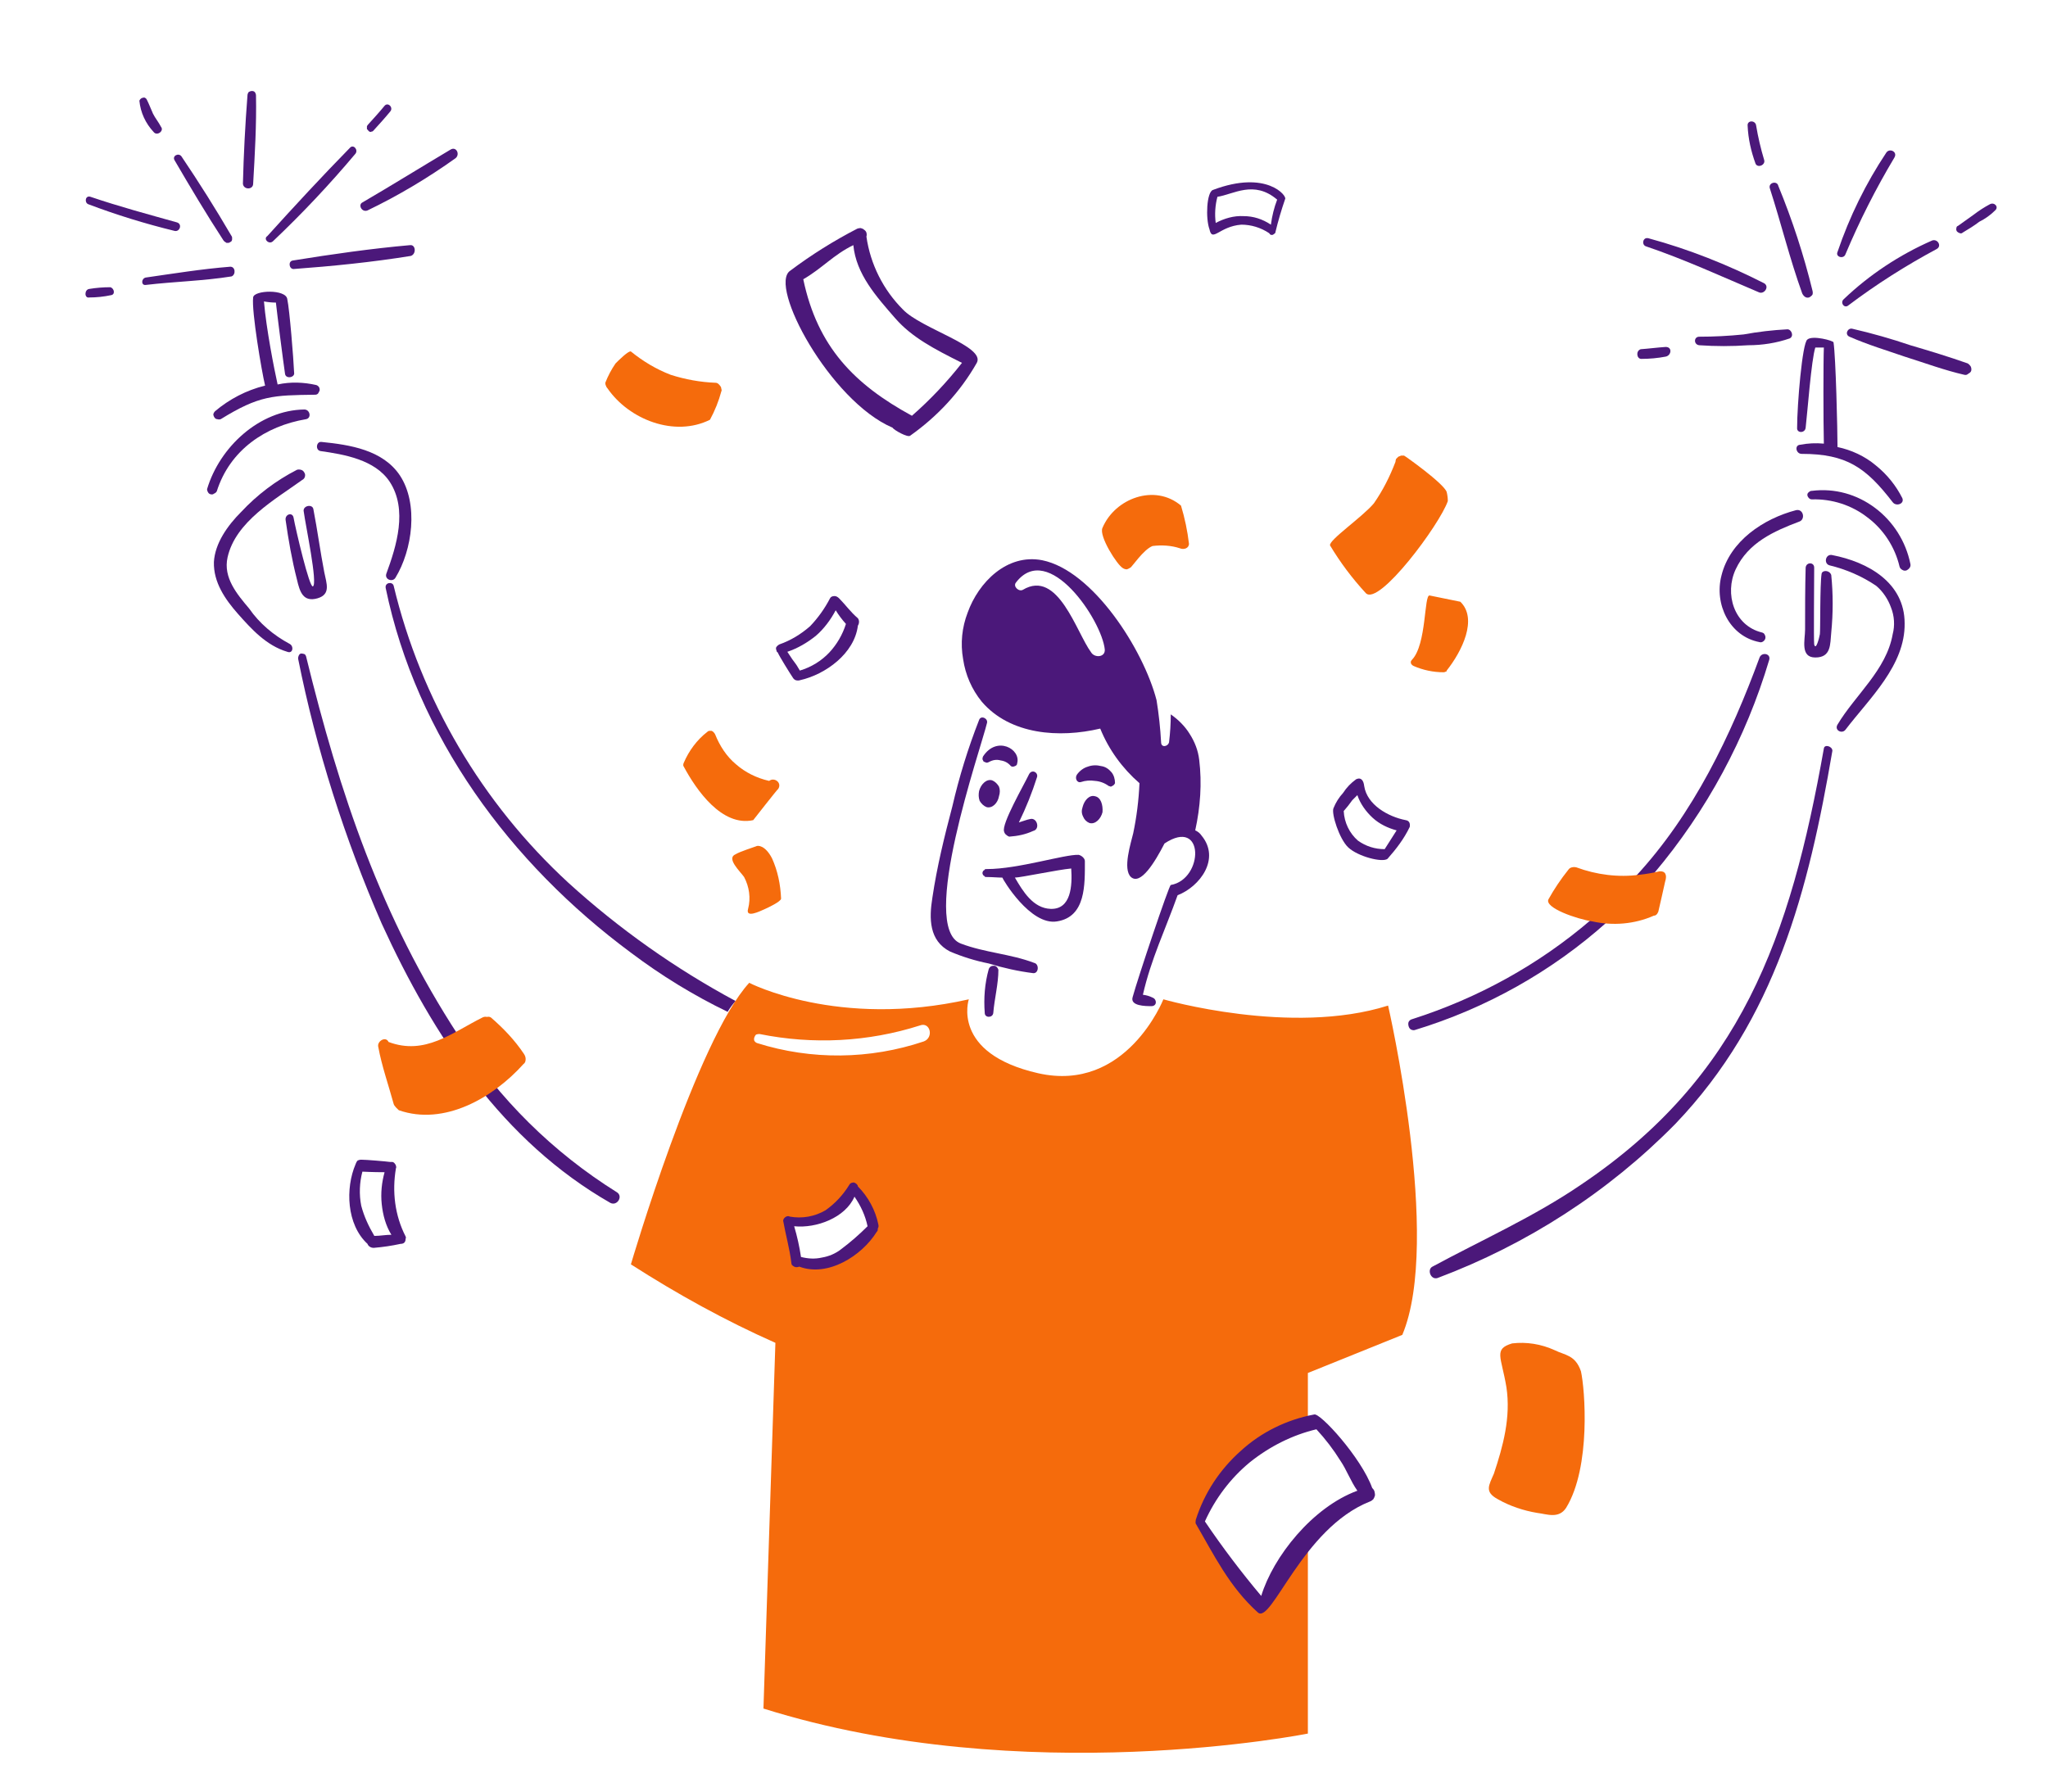
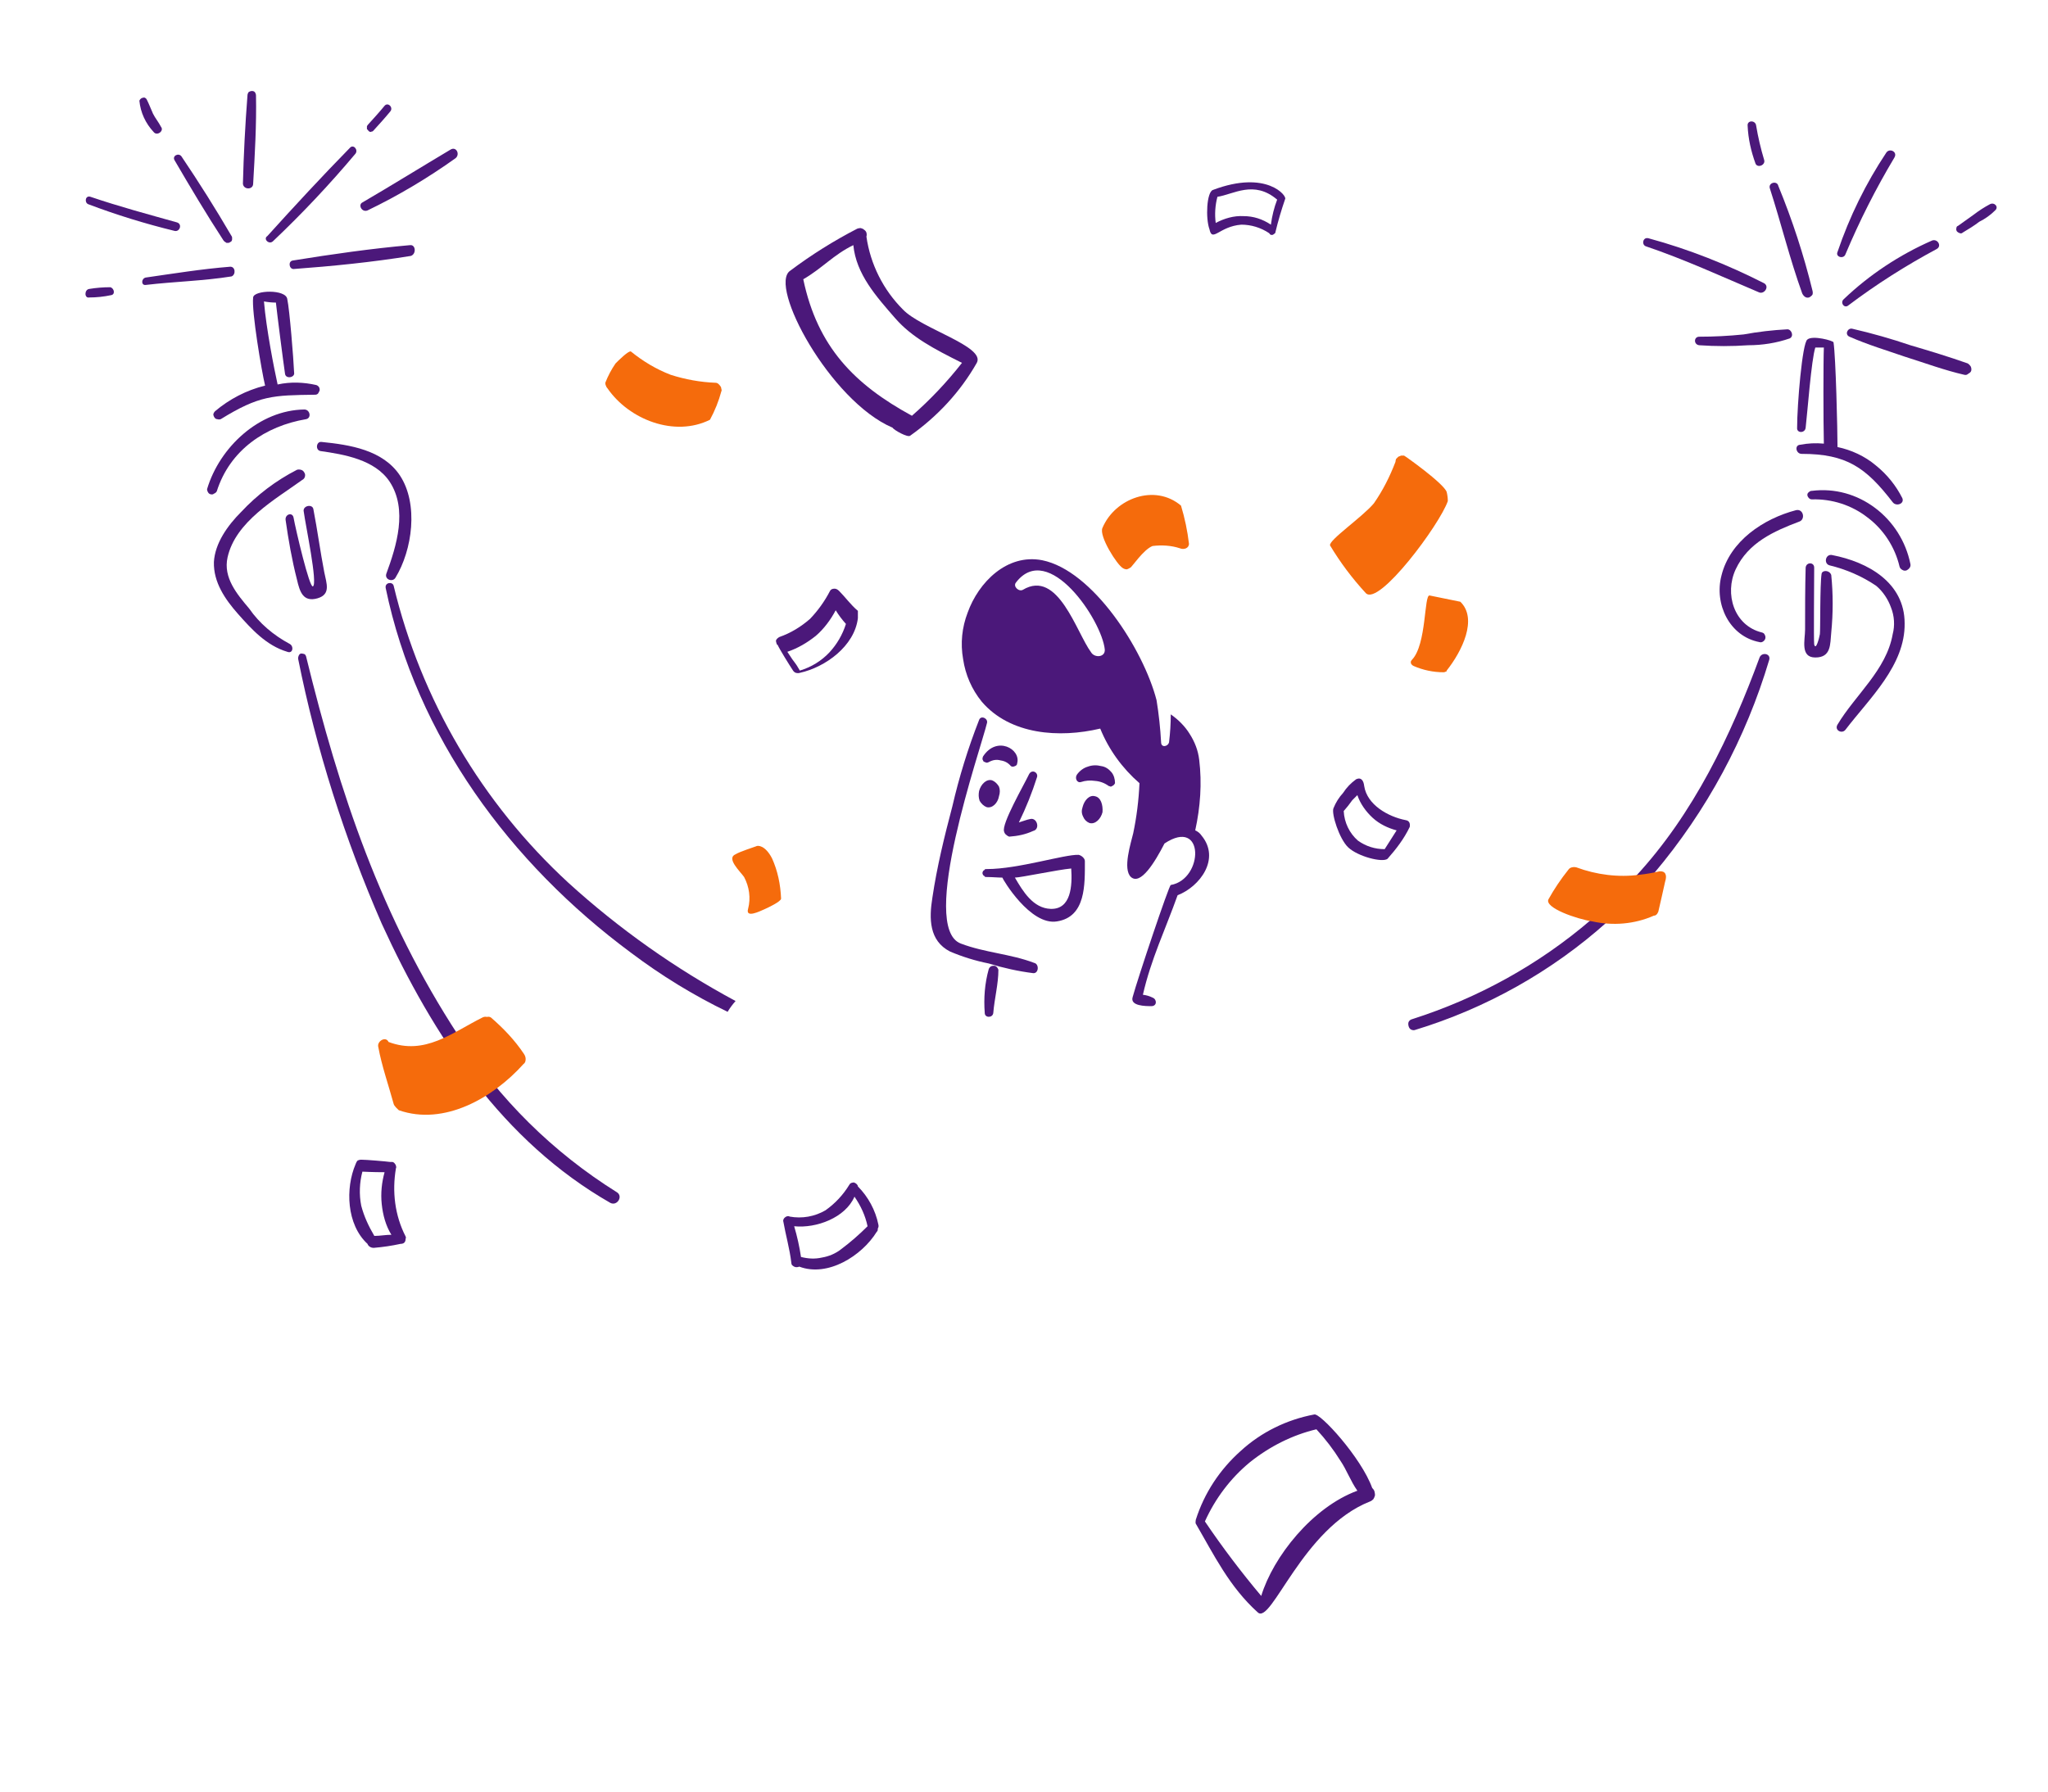
<svg xmlns="http://www.w3.org/2000/svg" version="1.2" viewBox="0 0 360 315" width="360" height="315">
  <title>illustration-celebrate-400x400-svg</title>
  <style>
		.s0 { fill: #4b187a } 
		.s1 { fill: #f56b0c } 
	</style>
  <path class="s0" d="m28.3 22.3c-0.4-0.8-1-1.5-1.4-2.3-0.4-0.9-0.7-1.7-1.1-2.5q-0.1-0.2-0.3-0.3-0.2-0.1-0.4 0-0.2 0-0.4 0.2-0.1 0.1-0.2 0.3c0.2 2.1 1.1 4 2.5 5.5 0.6 0.8 1.9-0.2 1.3-0.9z" />
  <path class="s0" d="m19.4 50.5q-1.9 0-3.7 0.3c-0.9 0.1-0.9 1.7 0 1.5q1.9 0 3.8-0.4c0.8-0.1 0.6-1.2-0.1-1.4z" />
  <path class="s0" d="m192.5 140c-1-0.3-1.9 0.7-2.2 1.9-0.2 0.6-0.2 1.1 0.1 1.7 0.2 0.5 0.6 0.9 1.1 1.1 1 0.3 2-0.7 2.3-1.9 0.1-1.3-0.3-2.6-1.3-2.8z" />
  <path class="s0" d="m174.4 137.2c-1-0.3-2 0.7-2.3 1.9-0.1 0.6-0.1 1.1 0.1 1.7 0.3 0.5 0.7 0.9 1.2 1.1 1 0.3 2-0.7 2.2-1.9 0.2-0.6 0.2-1.2 0-1.7-0.3-0.5-0.7-0.9-1.2-1.1z" />
  <path class="s0" d="m193.6 134.7c-0.8-0.2-1.6-0.2-2.4 0.1-0.7 0.2-1.4 0.7-1.9 1.4-0.4 0.6 0 1.5 0.7 1.3q1.2-0.4 2.5-0.2 1.3 0.1 2.4 0.9 0.1 0 0.3 0.1 0.2 0 0.3-0.1 0.2-0.1 0.3-0.2 0.1-0.1 0.2-0.3c0-0.7-0.2-1.4-0.6-1.9-0.5-0.6-1.1-1-1.8-1.1z" />
  <path class="s0" d="m172.8 133q-0.1 0.2-0.1 0.5 0.1 0.2 0.2 0.4 0.2 0.1 0.5 0.2 0.2 0 0.4-0.1c0.7-0.4 1.4-0.5 2.1-0.3 0.7 0.1 1.3 0.4 1.8 1q0.2 0.1 0.3 0.1 0.2 0 0.4-0.1 0.1 0 0.3-0.2 0.1-0.1 0.1-0.3c0.7-2.5-3.6-4.9-6-1.2z" />
  <path fill-rule="evenodd" class="s0" d="m190.7 151.4c0 4.1 0.2 9.8-4.9 10.6-4.7 0.8-9.6-7.5-9.6-7.7-0.8 0-1.8-0.1-2.7-0.1q-0.1 0-0.3 0-0.1-0.1-0.2-0.2-0.2-0.1-0.2-0.2-0.1-0.1-0.1-0.3 0-0.2 0.1-0.3 0-0.1 0.2-0.2 0.1-0.1 0.2-0.2 0.2 0 0.3 0c5.5 0 13.6-2.6 16.1-2.5 0.5 0.1 1.1 0.6 1.1 1.1zm-2.4 1.3c-2.3 0.2-8.9 1.6-9.9 1.6 1.4 2.4 3.2 5.4 6.3 5.5 3.6 0.1 3.8-4.1 3.6-7.1z" />
  <path class="s0" d="m69.2 103c-0.2-0.8-1.6-0.6-1.4 0.4 5.4 26.1 21.9 48.4 43.1 64.1 5.3 4 11 7.5 17 10.4q0.6-1 1.4-1.9c-10.6-5.7-20.5-12.7-29.4-20.8-15.2-14-25.9-32.2-30.7-52.2z" />
  <path class="s0" d="m108.4 209.6c-11.2-7-20.7-16.4-27.8-27.5-13.6-20.8-20.9-42.6-26.8-66.7q-0.1-0.3-0.3-0.4-0.3-0.1-0.6-0.1-0.3 0.1-0.4 0.4-0.1 0.2-0.1 0.5c3.2 16 8.2 31.7 14.7 46.6 9.1 19.9 21.3 38.3 40.2 49.1 1.2 0.6 2.3-1.2 1.1-1.9z" />
  <path class="s0" d="m311 116c0.3-1.1-1.3-1.4-1.7-0.4-5 13.6-11.6 27.5-21.8 38.5 1-0.2 2.1-0.3 3.2-0.5 9.3-11 16.2-23.8 20.3-37.6z" />
  <path class="s0" d="m279.7 161.7c-9.2 7.9-19.9 13.8-31.5 17.5q-0.4 0.1-0.6 0.5-0.1 0.3 0 0.7 0.1 0.4 0.4 0.6 0.4 0.2 0.7 0.1c12.5-3.8 24.1-10.3 33.8-19q-1.4-0.1-2.8-0.4z" />
-   <path class="s0" d="m320.6 131.6c-5.9 33.3-14.6 57.8-42.7 76.7-8.2 5.6-17.4 9.7-26.1 14.4-1 0.5-0.3 2.4 0.9 2 15.7-5.9 30-15.1 41.8-27.1 17.6-18.4 23.4-41 27.6-65.6 0-0.8-1.4-1.2-1.5-0.4z" />
  <path class="s0" d="m173.8 170.4c-0.7 2.5-0.9 5.1-0.7 7.7 0 0.9 1.4 0.9 1.5 0 0.2-2.5 0.9-5.1 0.9-7.6q-0.1-0.3-0.3-0.5-0.2-0.2-0.5-0.2-0.3 0-0.5 0.1-0.3 0.2-0.4 0.5z" />
  <path class="s0" d="m69.5 101.6c3-4.9 4.1-13 0.8-18-3-4.5-8.8-5.4-13.8-5.9-0.9-0.1-1.1 1.4-0.2 1.6 4.2 0.6 9.6 1.5 12.2 5.4 3.2 4.9 1.2 11.3-0.6 16.2-0.3 1 1.1 1.5 1.6 0.7z" />
  <path class="s0" d="m50.9 113.2c-2.8-1.5-5.3-3.6-7.1-6.2-2.1-2.5-4.6-5.4-3.8-9 1.4-6.3 8.4-10.2 13.1-13.6q0.4-0.2 0.5-0.6 0.1-0.4-0.1-0.7-0.2-0.4-0.6-0.5-0.4-0.1-0.7 0c-3.7 1.9-7 4.4-9.8 7.4-2.4 2.4-4.6 5.5-4.8 8.8-0.1 3.6 2 6.6 4.2 9.1 2.4 2.7 5 5.6 8.7 6.7 1 0.4 1.2-1 0.4-1.4z" />
  <path class="s0" d="m38.1 86.4c2.3-7.3 8.6-11.5 15.7-12.7 1-0.2 0.7-1.7-0.3-1.7-7.9 0.1-14.9 6.6-17.1 14q0 0.3 0.2 0.6 0.1 0.2 0.4 0.3 0.4 0.1 0.6-0.1 0.3-0.1 0.5-0.4z" />
  <path class="s0" d="m316.3 91.7c1.1-0.4 0.7-2.3-0.6-2-5.7 1.5-11.6 5.4-13.1 11.5-1.3 5 1.4 10.7 6.7 11.7q0.3 0.1 0.6-0.1 0.3-0.2 0.4-0.5 0.1-0.4-0.1-0.7-0.1-0.3-0.5-0.4c-4.9-1.2-6.6-6.8-4.6-11.1 2.2-4.7 6.7-6.7 11.2-8.4z" />
  <path class="s0" d="m322.1 97.6c-1.2-0.3-1.6 1.5-0.5 1.8 2.9 0.7 5.7 1.9 8.2 3.6 1.2 1 2.1 2.4 2.6 3.8 0.6 1.5 0.7 3.2 0.3 4.7-1.1 6.3-6.6 10.7-9.7 15.9-0.6 1 0.8 1.7 1.4 0.9 4.2-5.5 10.5-11.3 10.4-18.7 0-7.2-6.5-10.8-12.7-12z" />
  <path class="s0" d="m318.5 86.3q-0.3 0-0.5 0.2-0.3 0.2-0.3 0.5 0 0.3 0.3 0.6 0.2 0.2 0.5 0.2c3.5-0.1 7 1 9.8 3.2 2.8 2.1 4.8 5.2 5.6 8.6q0.1 0.4 0.5 0.6 0.3 0.2 0.7 0.1 0.4-0.2 0.6-0.5 0.2-0.3 0.1-0.7c-0.8-3.9-3-7.4-6.2-9.8-3.2-2.4-7.1-3.5-11.1-3z" />
  <path class="s0" d="m315.9 75.2c-0.1 1 1.4 1 1.5 0 0.3-2.5 1-12 1.7-14.1h1.5c-0.1 2.3-0.1 13 0 16.9q-2.1-0.2-4.2 0.2c-1 0.1-0.7 1.6 0.3 1.6 7.9 0 11.3 2.4 16 8.5 0.6 0.8 2.1 0.3 1.7-0.7-1.1-2.2-2.7-4.2-4.7-5.8-1.9-1.6-4.3-2.7-6.7-3.2 0-3-0.3-15.8-0.7-18.4 0-0.3-3.7-1.3-4.6-0.5-0.9 0.6-1.8 11.5-1.8 15.5z" />
  <path class="s0" d="m40.4 46.9c-5 0.4-9.9 1.2-14.8 1.9-0.8 0.2-0.8 1.4 0 1.3 5.1-0.6 10.1-0.7 15.1-1.5 0.8-0.3 0.7-1.8-0.3-1.7z" />
  <path class="s0" d="m72.1 43.1c-6.8 0.6-13.8 1.6-20.6 2.7-0.9 0.1-0.7 1.5 0.1 1.5 6.8-0.5 13.8-1.2 20.6-2.3 1-0.3 0.9-2-0.1-1.9z" />
  <path class="s0" d="m48 42.4q7.7-7.3 14.5-15.4c0.5-0.7-0.4-1.7-1-1-4.9 5-9.8 10.3-14.5 15.5-0.8 0.5 0.3 1.6 1 0.9z" />
  <path class="s0" d="m39.3 42.3q0.1 0.1 0.2 0.2 0.2 0.1 0.3 0.2 0.2 0 0.3 0 0.2 0 0.3-0.1 0.2-0.1 0.3-0.2 0.1-0.2 0.1-0.3 0-0.2 0-0.3 0-0.2-0.1-0.3c-2.8-4.8-5.7-9.4-8.8-14-0.5-0.7-1.7-0.1-1.2 0.7 2.8 4.8 5.6 9.5 8.6 14.1z" />
  <path class="s0" d="m31.1 39.1c-5-1.4-10.2-2.8-15.2-4.5-0.9-0.3-1.1 1-0.4 1.3q7.4 2.8 15.2 4.7c0.9 0.2 1.4-1.2 0.4-1.5z" />
  <path class="s0" d="m44.5 32.3c0.3-5.2 0.6-10.4 0.5-15.5q0-0.3-0.2-0.6-0.2-0.2-0.5-0.2-0.3 0-0.6 0.2-0.2 0.3-0.2 0.6-0.6 7.7-0.8 15.5c0.1 1.1 1.8 1.1 1.8 0z" />
  <path class="s0" d="m64.6 37c5.4-2.6 10.6-5.7 15.5-9.2 0.8-0.7 0.1-2.1-0.9-1.5-5.2 3.1-10.2 6.2-15.5 9.3-0.8 0.4-0.1 1.8 0.9 1.4z" />
  <path class="s0" d="m65.7 22.9c1-1.1 2-2.2 2.9-3.3 0.6-0.7-0.4-1.7-1-1-0.9 1.1-1.9 2.2-2.9 3.3q-0.1 0.1-0.2 0.3 0 0.1 0 0.2 0 0.2 0 0.3 0.1 0.1 0.2 0.2 0.1 0.2 0.2 0.2 0.1 0.1 0.3 0.1 0.1-0.1 0.3-0.1 0.1-0.1 0.2-0.2z" />
  <path class="s0" d="m307.3 60.7c2.5 0 5-0.4 7.3-1.2 0.8-0.4 0.3-1.6-0.4-1.6q-3.9 0.2-7.7 0.9-3.9 0.4-7.8 0.4c-1 0-1 1.4 0 1.5q4.3 0.3 8.6 0z" />
  <path class="s0" d="m345.9 63.9c-3.4-1.2-6.7-2.2-10.1-3.2q-5-1.7-10.2-2.9c-0.8-0.2-1.4 1-0.5 1.4 3.2 1.4 6.5 2.4 9.7 3.5 3.5 1.1 7 2.4 10.5 3.2q0.4 0.1 0.7-0.2 0.4-0.2 0.5-0.5 0.1-0.4-0.1-0.8-0.2-0.3-0.5-0.5z" />
-   <path class="s0" d="m288.5 63.1q2.2 0 4.3-0.4c1-0.2 1.2-1.7 0-1.7-1.5 0.1-3 0.3-4.4 0.4-0.9 0.3-0.7 1.7 0.1 1.7z" />
  <path class="s0" d="m289.3 43.3c6.8 2.3 13.3 5.3 19.9 8.1 0.9 0.4 1.9-1 0.9-1.6-6.5-3.3-13.3-6-20.3-7.9-1-0.3-1.3 1.1-0.5 1.4z" />
  <path class="s0" d="m316.8 51.6q0.2 0.4 0.5 0.6 0.3 0.2 0.7 0.1 0.4-0.2 0.6-0.5 0.1-0.3 0-0.7-2.3-9.4-6-18.4c-0.2-1-1.8-0.6-1.5 0.4 2 6.2 3.5 12.4 5.7 18.5z" />
  <path class="s0" d="m324.9 53.7c4.9-3.7 10.1-7 15.5-9.9 1-0.5 0.2-1.9-0.8-1.5-5.7 2.5-11 6-15.5 10.3-0.7 0.6 0.1 1.7 0.8 1.1z" />
  <path class="s0" d="m310.1 28.1q-0.9-3-1.4-6c-0.1-1-1.6-1-1.5 0 0.1 2.3 0.6 4.5 1.4 6.7 0.4 0.8 1.8 0.2 1.5-0.7z" />
  <path class="s0" d="m349.8 35.9q-1.5 0.8-2.8 1.8c-1 0.7-1.8 1.3-2.8 2q-0.3 0.1-0.3 0.4-0.1 0.3 0.1 0.6 0.2 0.2 0.5 0.3 0.3 0.1 0.5-0.1c1-0.6 2-1.2 2.9-1.9q1.6-0.8 2.8-2c0.7-0.6-0.1-1.5-0.9-1.1z" />
  <path class="s0" d="m324.4 44.7q3.7-8.8 8.6-17c0.6-1-0.8-1.7-1.4-0.9-3.6 5.4-6.5 11.3-8.6 17.5-0.4 0.9 1.1 1.3 1.4 0.4z" />
  <path class="s0" d="m180.9 136.1c-0.9 1.9-4.9 8.8-4.4 10.1q0.1 0.4 0.4 0.6 0.2 0.2 0.5 0.3c1.5-0.1 2.9-0.4 4.2-1 1.3-0.3 0.7-2.4-0.5-2.1-0.6 0.1-1.3 0.4-2 0.6q1.9-3.9 3.2-8c0.2-0.8-0.9-1.4-1.4-0.5z" />
  <path class="s0" d="m181.8 169.3c-4.2-1.6-8.7-1.8-12.9-3.4-7.5-2.8 3.5-34.2 4.6-38.8 0.2-0.8-1.1-1.4-1.4-0.5q-2.9 7.4-4.7 15.2c-1.4 5.3-2.7 10.6-3.5 16-0.6 3.7-0.6 7.6 3.1 9.5q3.3 1.4 6.8 2.1 3.9 1.2 7.8 1.7c1 0.1 1.1-1.6 0.2-1.8z" />
  <path fill-rule="evenodd" class="s0" d="m211.2 146.9c3.4 4.1-0.3 9-4.2 10.5-2.1 5.9-4.7 11.3-6.1 17.5q0.9 0.1 1.7 0.5c0.8 0.3 0.8 1.5-0.2 1.5-1 0-3.8 0-3.3-1.6 0.9-3.3 6.4-19.7 6.7-19.7 5.8-1 6-12-1.1-7.3-1.7 3.3-4.2 7.4-5.9 5.9-1.5-1.4 0-6 0.4-7.7q0.9-4.3 1.1-8.8c-3-2.6-5.4-5.9-6.9-9.6-7.2 1.7-15.8 1.1-20.8-4.7-1.8-2.2-2.9-4.8-3.3-7.5-0.5-2.8-0.2-5.6 0.8-8.2 1.9-5.3 6.9-10.4 13.1-9.2 8.9 1.8 17.8 15.7 20.1 24.6q0.6 3.7 0.8 7.4c0 1 1.2 0.8 1.4 0q0.3-2.5 0.3-4.9c1.3 0.9 2.5 2.1 3.3 3.4 0.9 1.4 1.5 2.9 1.7 4.6 0.5 4.1 0.2 8.3-0.7 12.4q0.7 0.3 1.1 0.9zm-17-32.7c-0.5-5.1-9.9-19.2-15.6-11.8-0.6 0.7 0.5 1.7 1.2 1.3 6.2-3.7 9.4 7.5 12 11 0.6 1 2.5 0.9 2.4-0.5z" />
-   <path class="s1" d="m135.2 137.3c-2.2-0.5-4.2-1.5-5.8-2.9-1.7-1.4-2.9-3.3-3.7-5.3q-0.1-0.2-0.3-0.4-0.1-0.1-0.3-0.2-0.2 0-0.4 0-0.2 0-0.4 0.2c-1.8 1.4-3.2 3.3-4.1 5.4q-0.1 0.2-0.1 0.4 0 0.2 0.1 0.3c2.2 4.1 6.7 10.6 12.2 9.4 0 0 4.3-5.5 4.4-5.5 0.7-1.1-0.7-2.1-1.6-1.4z" />
  <path class="s1" d="m251.3 104.7c-1-0.2-0.5 8.6-3.1 11.3q-0.1 0.1-0.2 0.3 0 0.1 0 0.3 0.1 0.2 0.2 0.3 0.1 0.1 0.3 0.2c1.6 0.7 3.4 1.1 5.3 1.1q0.1 0 0.3-0.1 0.2 0 0.2-0.2c2.7-3.4 5.5-9.1 2.4-12.1-0.1 0-5.3-1.1-5.4-1.1z" />
  <path class="s1" d="m240.1 104.3c2.3 2.3 13-12.1 14.4-16.2q0-0.8-0.2-1.6c-0.5-1.5-7.4-6.4-7.5-6.4q-0.3 0-0.5 0-0.3 0.1-0.5 0.2-0.2 0.2-0.4 0.4-0.1 0.3-0.1 0.5c-1 2.6-2.2 5-3.8 7.3-2 2.4-8 6.5-7.7 7.4 1.8 3 3.9 5.8 6.3 8.4z" />
  <path class="s1" d="m197.4 99.9q0.3 0.2 0.7 0.2 0.3-0.1 0.6-0.3c0.2 0 2.3-3.2 3.9-3.8 1.6-0.2 3.3-0.1 4.8 0.4 0.7 0.3 1.6 0 1.6-0.8q-0.4-3.4-1.4-6.7c-4.6-3.9-11.6-1.3-13.8 3.9-0.7 1.4 2.6 6.6 3.6 7.1z" />
  <path class="s1" d="m106.8 68.3c3.8 5.5 11.8 8.6 18 5.5q1.3-2.4 2-5 0.1-0.2 0-0.4 0-0.2-0.1-0.4c-0.2-0.3-0.5-0.7-0.9-0.7-2.7-0.1-5.4-0.6-7.9-1.4-2.6-1-4.9-2.4-7-4.1-0.4-0.2-2.2 1.6-2.7 2.1q-1.1 1.6-1.8 3.4 0 0.3 0.1 0.5 0.1 0.3 0.3 0.5z" />
-   <path class="s1" d="m273.3 237.4c-2.4-1.1-5-1.5-7.5-1.2-3.3 1-1.9 2.3-1 7.7 0.8 5.3-0.6 10.4-2.2 15.2-0.9 2.1-1.7 3.2 0.7 4.5 2.1 1.2 4.5 2 6.9 2.4 1.7 0.2 3.8 1.1 5.1-0.9 4.4-7.2 3.3-20.9 2.6-24-1-2.9-2.8-2.8-4.6-3.7z" />
  <path class="s0" d="m320.2 100.9c-0.3 1.9-0.2 10.1-0.3 10.6-0.1 0.6-0.7 3-1 1.8-0.1-0.7 0-11.1 0-13.5 0-1-1.4-1-1.5 0-0.1 3.6-0.1 7.2-0.1 10.9 0 1.8-0.9 4.9 1.8 4.9 2.8 0 2.6-2.3 2.8-4.4q0.5-5.1 0-10.1c-0.3-0.9-1.6-0.9-1.7-0.2z" />
  <path class="s0" d="m38.8 73.7c6.8-4.2 9.2-4.2 16.6-4.3q0.3 0 0.5-0.2 0.2-0.3 0.3-0.6 0-0.3-0.1-0.5-0.2-0.3-0.5-0.4c-2.2-0.5-4.5-0.6-6.8-0.1-0.6-2.7-2-9.8-2.4-14.6q1.1 0.2 2.1 0.2c0.2 1.9 1.3 10.5 1.6 12.5 0.1 1 1.8 0.7 1.6-0.2-0.1-2.4-0.8-11.1-1.2-12.9-0.2-1.8-5.9-1.6-6-0.3-0.3 2.4 1.5 13 2.1 15.5-3.3 0.8-6.3 2.4-8.8 4.5q-0.2 0.2-0.3 0.5 0 0.3 0.2 0.6 0.2 0.3 0.5 0.3 0.3 0.1 0.6 0z" />
  <path class="s0" d="m55.8 105.2c2.4-0.7 1.6-2.6 1.2-4.6-0.7-3.6-1.2-7.4-1.9-11-0.1-1.1-2-0.7-1.7 0.4 0.3 2.3 2.5 12.7 1.6 13.1-0.6 0.3-3-9.9-3.4-12.1-0.2-1-1.5-0.6-1.4 0.4 0.5 3.5 1.1 7 2 10.5 0.5 2.2 1.1 4 3.6 3.3z" />
  <path fill-rule="evenodd" class="s0" d="m243.9 151c-0.9 0.7-5.2-0.4-6.9-2-1.6-1.5-3-6-2.6-6.9q0.6-1.5 1.7-2.7 0.9-1.4 2.3-2.4c0.9-0.4 1.3 0.3 1.4 1.2 0.5 3.3 4.2 5.4 7.3 6 0.7 0.1 0.8 0.7 0.7 1.2-1 2.1-2.4 3.9-3.9 5.6zm1.6-5c-1.5-0.4-3-1.1-4.2-2.2-1.2-1.1-2.2-2.5-2.7-4l-0.9 0.9q-0.7 1-1.5 1.9c0.1 2 1 3.9 2.5 5.2 1.4 1 3 1.5 4.7 1.5z" />
-   <path fill-rule="evenodd" class="s0" d="m150.8 108.7q0.2 0.3 0.2 0.6 0 0.4-0.2 0.7c-0.6 4.9-5.7 8.6-10.2 9.6q-0.3 0.1-0.7 0-0.3-0.1-0.5-0.4c-0.6-0.9-2.4-3.8-2.7-4.5q-0.2-0.1-0.2-0.3-0.1-0.2-0.1-0.5 0.1-0.2 0.2-0.3 0.2-0.2 0.4-0.3c2-0.7 3.8-1.8 5.4-3.2q2.1-2.2 3.5-4.9 0.1-0.2 0.3-0.3 0.2-0.1 0.5-0.1 0.2 0 0.4 0.1 0.2 0.1 0.4 0.3c1.1 1.1 2 2.4 3.3 3.5zm-5 6c1.3-1.4 2.3-3.1 2.9-5q-1-1.1-1.8-2.4c-0.9 1.7-2.1 3.3-3.5 4.5-1.5 1.2-3.2 2.2-5 2.8 1.6 2.5 1.1 1.4 2.2 3.3 2-0.6 3.8-1.7 5.2-3.2z" />
+   <path fill-rule="evenodd" class="s0" d="m150.8 108.7c-0.6 4.9-5.7 8.6-10.2 9.6q-0.3 0.1-0.7 0-0.3-0.1-0.5-0.4c-0.6-0.9-2.4-3.8-2.7-4.5q-0.2-0.1-0.2-0.3-0.1-0.2-0.1-0.5 0.1-0.2 0.2-0.3 0.2-0.2 0.4-0.3c2-0.7 3.8-1.8 5.4-3.2q2.1-2.2 3.5-4.9 0.1-0.2 0.3-0.3 0.2-0.1 0.5-0.1 0.2 0 0.4 0.1 0.2 0.1 0.4 0.3c1.1 1.1 2 2.4 3.3 3.5zm-5 6c1.3-1.4 2.3-3.1 2.9-5q-1-1.1-1.8-2.4c-0.9 1.7-2.1 3.3-3.5 4.5-1.5 1.2-3.2 2.2-5 2.8 1.6 2.5 1.1 1.4 2.2 3.3 2-0.6 3.8-1.7 5.2-3.2z" />
  <path fill-rule="evenodd" class="s0" d="m71.3 217.4q0.1 0.2 0 0.4 0 0.3-0.1 0.5-0.1 0.2-0.3 0.3-0.2 0.1-0.5 0.1-2.3 0.5-4.7 0.7-0.4 0-0.7-0.2-0.3-0.2-0.4-0.5c-3.7-3.4-3.9-9.8-2.1-14q0.1-0.3 0.3-0.6 0.3-0.2 0.7-0.2c0.9 0 4.4 0.3 5.1 0.4q0.2 0 0.4 0 0.3 0.1 0.4 0.3 0.2 0.2 0.2 0.4 0.1 0.2 0 0.4c-0.7 4.1-0.2 8.3 1.7 12zm-2.5-0.3c-1-1.6-1.5-3.5-1.7-5.4-0.2-1.9 0-3.8 0.5-5.6-2.2 0-3.8-0.1-3.9-0.1-0.5 1.9-0.6 4-0.2 6 0.5 1.9 1.3 3.6 2.3 5.3 1 0 2-0.2 3-0.2z" />
  <path fill-rule="evenodd" class="s0" d="m225.9 35q-1 2.9-1.7 5.8 0 0.2-0.2 0.3-0.1 0.1-0.3 0.2-0.2 0-0.3 0-0.2-0.1-0.3-0.3c-1.5-1-3.2-1.5-4.9-1.5-3.9 0.3-5.1 3.2-5.6 0.8-0.7-1.9-0.5-6.5 0.6-6.9 9.5-3.6 13.1 1.1 12.7 1.6zm-1.4 0.1c-4.1-3.5-7.7-0.9-10.5-0.5-0.4 1.5-0.5 3.1-0.3 4.6 1.5-0.8 3.2-1.3 4.9-1.2 1.7 0 3.3 0.5 4.8 1.5q0.3-2.3 1.1-4.4z" />
  <path fill-rule="evenodd" class="s0" d="m160 76.6c-0.4 0.4-2.9-1-3.1-1.4-11-4.7-21.9-25-18-27.6q5.6-4.2 11.8-7.4 0.3-0.1 0.6-0.1 0.4 0.1 0.6 0.3 0.3 0.2 0.4 0.5 0.1 0.4 0 0.7c0.7 4.9 3 9.4 6.4 12.8 3.2 3.4 14.6 6.5 13 9.4-2.9 5.1-6.9 9.4-11.7 12.8zm9.1-12.8c-5-2.5-8.8-4.5-11.7-7.8-3.4-3.9-6.9-7.8-7.4-12.9-3.5 1.7-5.5 4.1-8.8 6 2.5 11.9 9 18.5 19.1 24q4.8-4.2 8.8-9.3z" />
-   <path fill-rule="evenodd" class="s1" d="m246.5 234.7l-16.6 6.7v8.5c-4.2 1.4-8.1 3.6-11.3 6.6-3.3 3.1-5.9 6.7-7.5 10.9l10.2 15c2.4-4.6 5.3-8.9 8.6-12.8v35.2c0 0-49.9 10-95.7-4.4l2.1-64.3c-8.8-3.9-17.3-8.6-25.4-13.8 0 0 11.6-39.5 20.8-49.5 0 0 15.6 8.1 38.6 2.9 0 0-3.2 9.5 12.2 13 15.5 3.5 22-13 22-13 0 0 22.5 6.5 39.5 1.1 0 0 9.5 41.3 2.5 57.9zm-92.8-19.1l-3.6-6.3c-4.8 7.5-11.3 5.5-11.3 5.5l1.3 7.4c7.8 2.2 13.5-6.6 13.6-6.6zm8-35.3c-9.1 2.9-18.8 3.4-28.2 1.5q-0.3 0-0.6 0.1-0.2 0.2-0.3 0.5-0.1 0.3 0 0.6 0.2 0.3 0.5 0.4c9.5 3 19.8 2.9 29.3-0.3 1.8-0.7 1.1-3.5-0.7-2.8z" />
  <path fill-rule="evenodd" class="s0" d="m154.3 216c0 0.3 0 0.4-0.2 0.6-2.6 4.2-8.6 8-13.6 6.1q-0.2 0.1-0.5 0.1-0.2 0-0.4-0.1-0.2-0.1-0.4-0.3-0.1-0.2-0.1-0.4c-0.3-2.5-1-4.9-1.4-7.2-0.2-0.6 0.7-1.2 1.1-0.9 2.2 0.4 4.4 0 6.3-1.1 1.7-1.2 3.1-2.7 4.2-4.5q0.1-0.2 0.3-0.3 0.3-0.1 0.5-0.1 0.3 0.1 0.5 0.3 0.2 0.2 0.2 0.4c1.8 1.8 3.1 4.2 3.6 6.7q0.1 0.4-0.1 0.7zm-1.8-0.4c-0.4-1.9-1.2-3.6-2.3-5.2-1.6 3.7-6.7 5.6-10.6 5.2q0.8 2.7 1.2 5.4c1.2 0.3 2.4 0.4 3.7 0.1 1.2-0.2 2.4-0.7 3.4-1.5q2.4-1.8 4.6-4z" />
  <path class="s1" d="m92.1 185.3c-1.6-2.4-3.6-4.5-5.8-6.4q-0.3-0.2-0.7-0.1-0.4-0.1-0.8 0.1c-5.4 2.7-10.1 6.7-16.5 4.3-0.5-1.1-2.1-0.1-1.8 0.9 0.6 3.3 1.8 6.7 2.7 10 0.1 0.4 0.8 1 0.9 1.1 8 2.8 16.6-2.2 21.9-8.1 0.3-0.2 0.4-0.5 0.4-0.9 0-0.3-0.1-0.6-0.3-0.9z" />
  <path fill-rule="evenodd" class="s0" d="m241.6 262.2q0.1 0.4 0.1 0.7-0.1 0.4-0.3 0.7-0.3 0.3-0.6 0.4c-11.9 4.7-17.3 21.7-19.7 19.5-5-4.5-7.7-10.1-10.9-15.6-0.1-0.1 0-0.7 0-0.7 1.5-4.7 4.2-8.8 7.9-12.1 3.6-3.3 8.1-5.5 12.9-6.4 1-0.4 8.3 7.6 10.2 12.9q0.3 0.3 0.4 0.6zm-3-0.1c-1.2-1.7-1.9-3.7-3-5.3q-1.8-2.9-4.2-5.5c-4.2 1-8.2 3-11.7 5.8-3.4 2.8-6.1 6.4-7.9 10.4q4.6 6.8 9.9 13.1c2.1-6.9 9-15.6 16.9-18.5z" />
  <path class="s1" d="m291.7 153.2q-1.7 0.4-3.5 0.6c-3.7 0.5-7.6 0-11.1-1.3q-0.4-0.1-0.8 0-0.4 0.1-0.6 0.4-2 2.5-3.5 5.2c-0.8 1.5 5 3.5 7.7 3.9 3.6 0.8 7.4 0.5 10.8-1 0.3 0 0.6-0.2 0.8-0.7 0.4-1.8 0.8-3.4 1.2-5.3 0.4-1.2 0-1.9-1-1.8z" />
  <path class="s1" d="m129.3 150.2c0.8-0.5 3.4-1.3 3.6-1.4 0.3-0.2 1.6-0.2 2.8 2.1 1 2.2 1.5 4.6 1.6 7.1 0 0.5-2.3 1.6-3 1.9-0.7 0.3-3.3 1.6-2.8-0.1 0.5-1.9 0.2-3.9-0.7-5.6-0.7-1-3.2-3.3-1.5-4z" />
</svg>